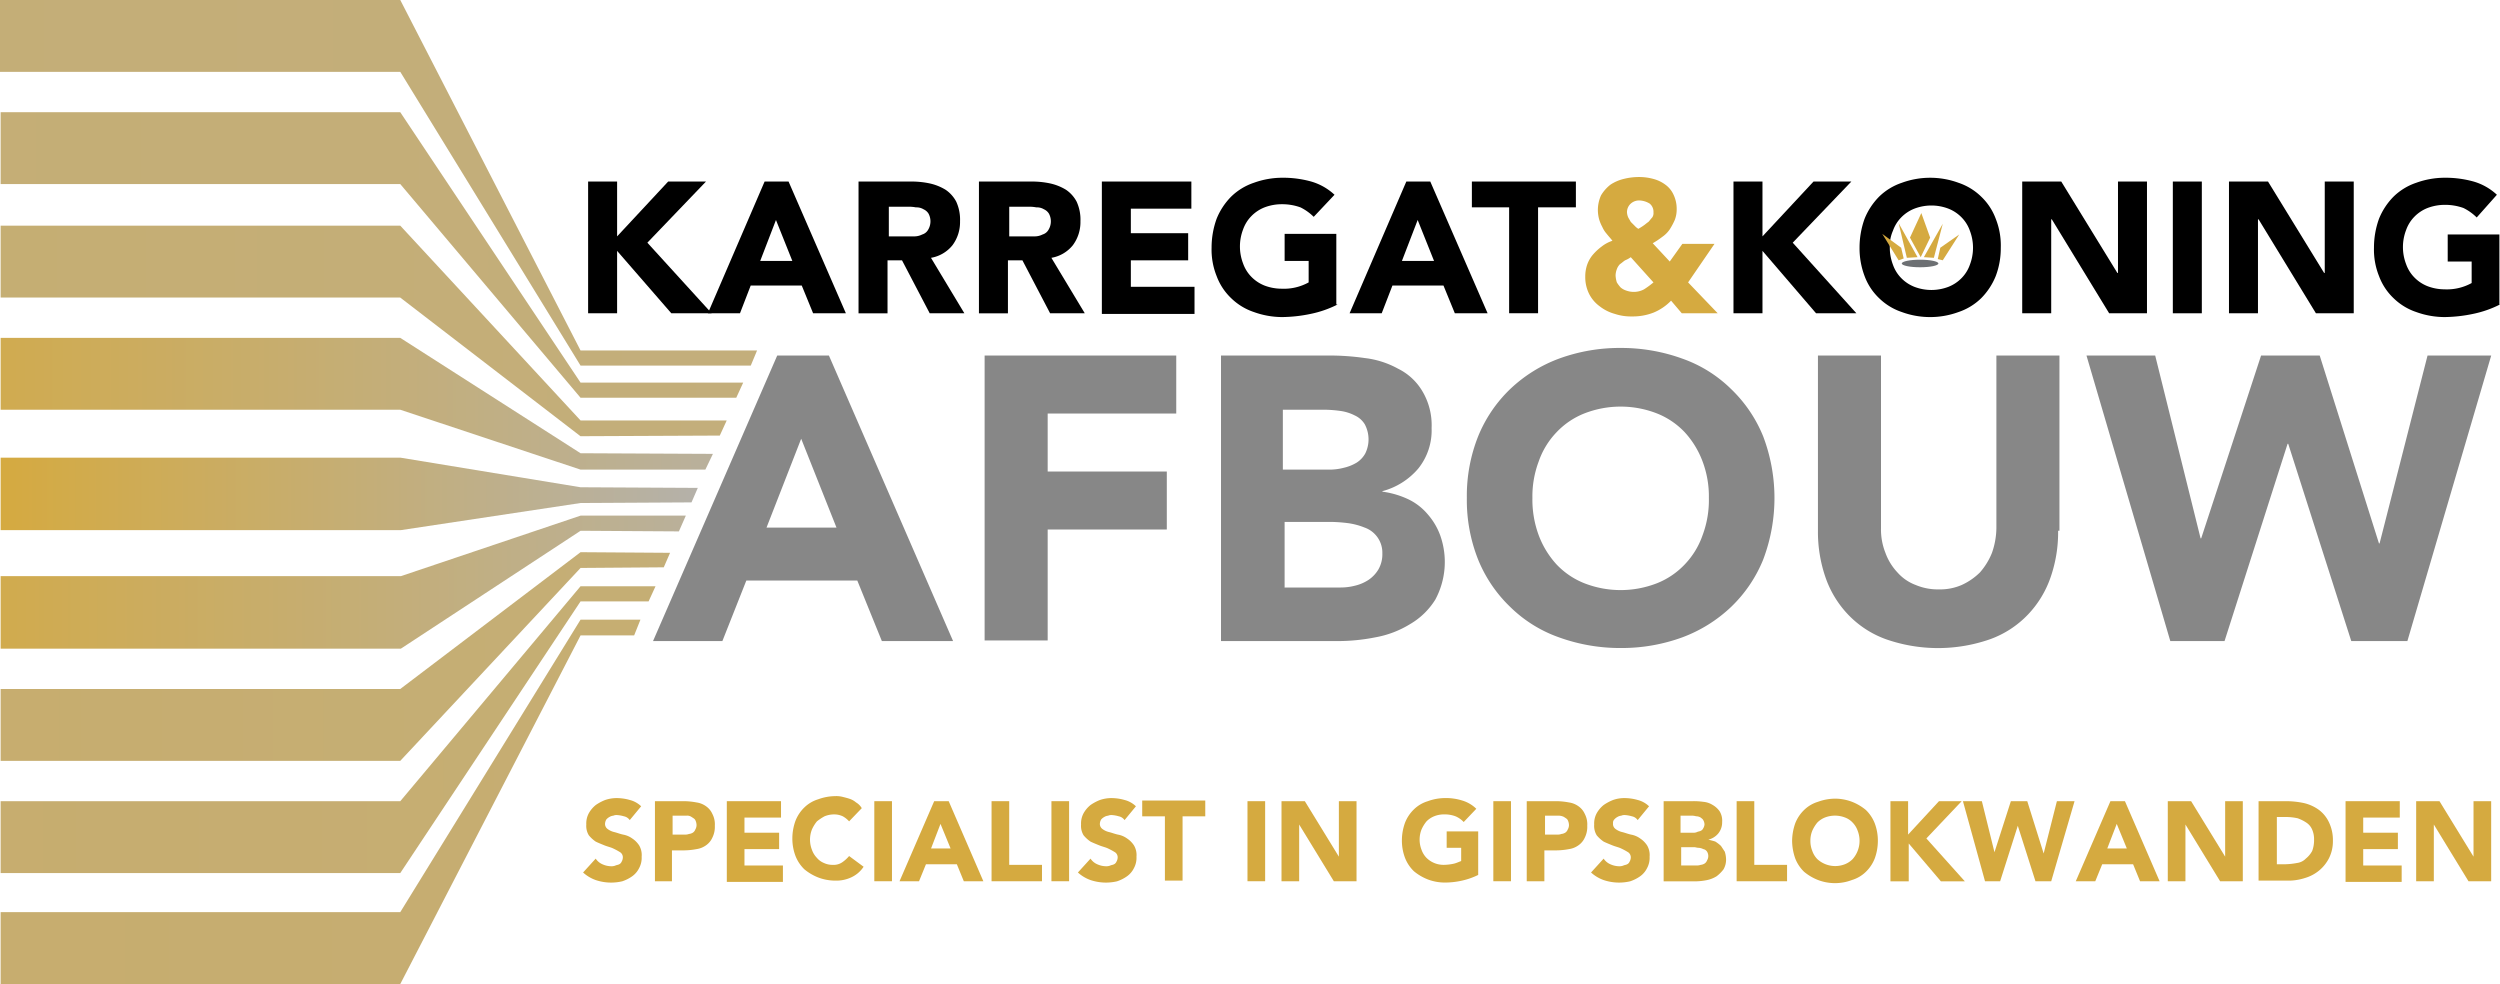
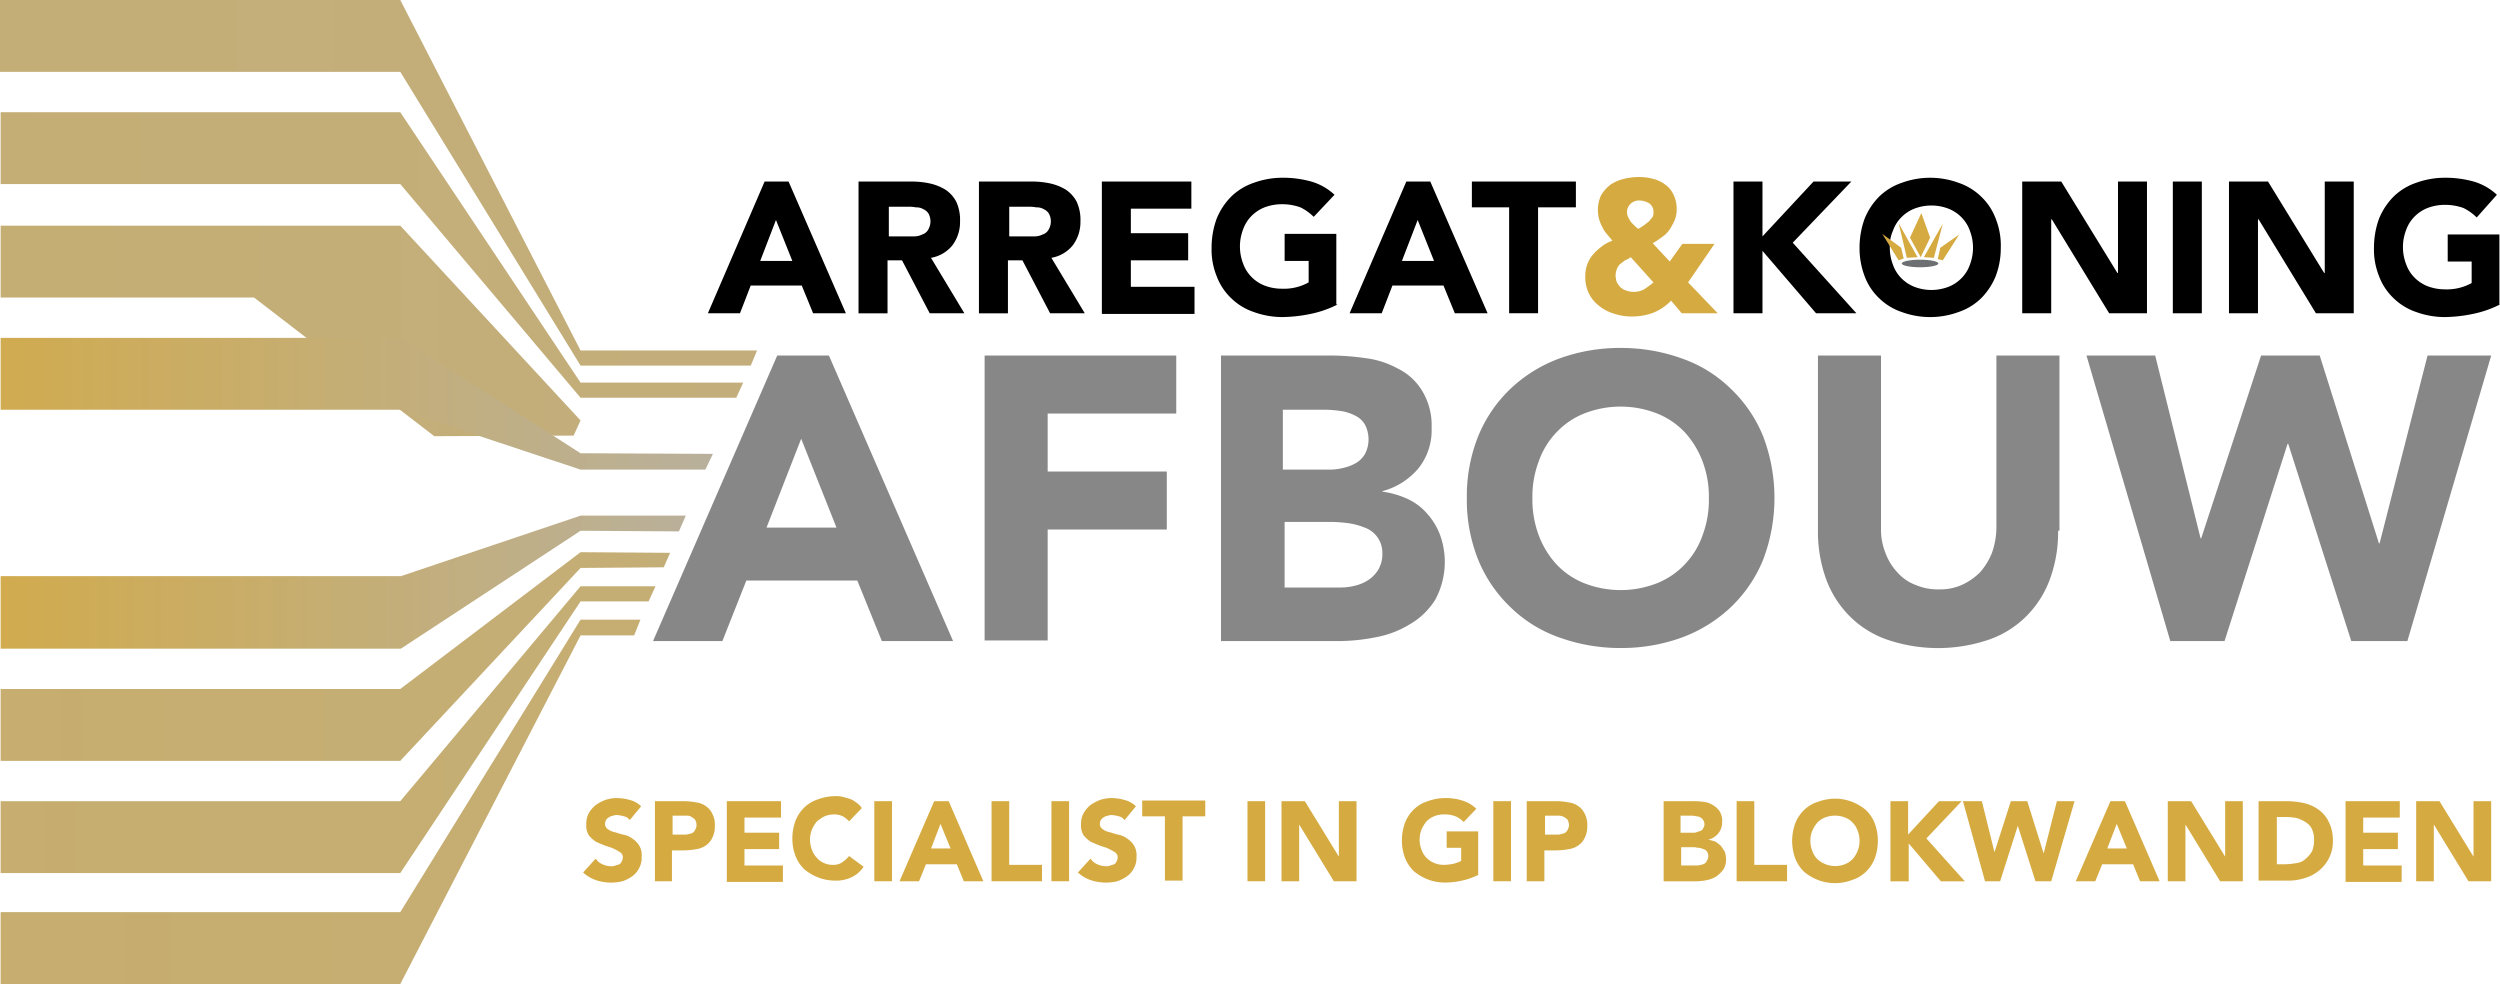
<svg xmlns="http://www.w3.org/2000/svg" xmlns:xlink="http://www.w3.org/1999/xlink" width="174.451" height="68.663" viewBox="0 0 174.451 68.663">
  <defs>
    <style>.a,.b,.c,.d,.e,.f,.g,.h,.i,.m{fill-rule:evenodd;}.a{fill:url(#a);}.b{fill:url(#b);}.c{fill:url(#c);}.d{fill:url(#d);}.e{fill:url(#e);}.f{fill:url(#f);}.g{fill:url(#g);}.h{fill:url(#h);}.i{fill:url(#i);}.j,.m{fill:#d5aa40;}.k{fill:#878787;}.l{fill:#6d7073;}</style>
    <linearGradient id="a" x1="-14.12" y1="0.5" x2="14.998" y2="0.5" gradientUnits="objectBoundingBox">
      <stop offset="0" stop-color="#d5aa40" />
      <stop offset="1" stop-color="#b2b2b2" />
    </linearGradient>
    <linearGradient id="b" x1="-9.961" y1="0.5" x2="11.273" y2="0.5" xlink:href="#a" />
    <linearGradient id="c" x1="-6.226" y1="0.499" x2="7.73" y2="0.499" xlink:href="#a" />
    <linearGradient id="d" x1="-0.209" y1="0.499" x2="1.291" y2="0.499" xlink:href="#a" />
    <linearGradient id="e" x1="-0.002" y1="0.503" x2="1.083" y2="0.503" xlink:href="#a" />
    <linearGradient id="f" x1="-0.182" y1="0.5" x2="1.319" y2="0.5" xlink:href="#a" />
    <linearGradient id="g" x1="-5.622" y1="0.501" x2="8.158" y2="0.501" xlink:href="#a" />
    <linearGradient id="h" x1="-8.782" y1="0.5" x2="12.571" y2="0.5" xlink:href="#a" />
    <linearGradient id="i" x1="-11.738" y1="0.501" x2="17.067" y2="0.501" xlink:href="#a" />
  </defs>
  <g transform="translate(-0.1 0.5)">
    <path class="a" d="M.1-.5H28.031l12.58,24.457H52.928l-.44,1.056H40.612l-12.58-20.5H.1Z" />
    <path class="b" d="M.2,17.3H28.087l12.58,18.87H52.016l-.484,1.056H40.668L28.087,22.314H.2Z" transform="translate(-0.056 -9.97)" />
-     <path class="c" d="M.2,35.3H28.087l12.58,13.592h10.2l-.484,1.056-9.721.044-12.58-9.677H.2Z" transform="translate(-0.056 -20.053)" />
+     <path class="c" d="M.2,35.3H28.087l12.58,13.592l-.484,1.056-9.721.044-12.58-9.677H.2Z" transform="translate(-0.056 -20.053)" />
    <path class="d" d="M.2,53.1H28.087l12.58,8.05,9.237.044-.528,1.1H40.668l-12.58-4.179H.2Z" transform="translate(-0.056 -30.023)" />
-     <path class="e" d="M.2,72.1H28.087l12.58,2.067,8.182.044-.44,1.012-7.742.044L28.131,77.158H.2Z" transform="translate(-0.056 -40.666)" />
    <path class="f" d="M.2,85.523H28.131L40.668,81.3h7.346l-.484,1.1-6.862-.044L28.131,90.581H.2Z" transform="translate(-0.056 -45.819)" />
    <path class="g" d="M.2,96.645H28.087L40.668,87.1l6.246.044-.44,1.012-5.806.044-12.58,13.46H.2Z" transform="translate(-0.056 -49.068)" />
    <path class="h" d="M.2,107.5H28.087l12.58-15H45.9l-.484,1.056H40.668l-12.58,18.958H.2Z" transform="translate(-0.056 -52.092)" />
    <path class="i" d="M.2,118.21H28.087L40.668,97.8h4.179l-.44,1.1H40.668l-12.58,24.325H.2Z" transform="translate(-0.056 -55.061)" />
    <g transform="translate(41.139 11.86)">
-       <path d="M93.4,28.3h2.023v3.827L98.986,28.3h2.639l-4.091,4.267,4.487,4.926H99.206l-3.783-4.355v4.355H93.4Z" transform="translate(-93.4 -27.992)" />
      <path d="M116.359,28.3h1.671l4,9.193h-2.287l-.792-1.935h-3.563l-.748,1.935H112.4Zm.792,2.683-1.1,2.859h2.243Z" transform="translate(-104.043 -27.992)" />
      <path d="M136.388,28.3h3.563a6.094,6.094,0,0,1,1.32.132,3.591,3.591,0,0,1,1.1.44,2.285,2.285,0,0,1,.748.836,3.009,3.009,0,0,1,.264,1.364,2.707,2.707,0,0,1-.528,1.671,2.455,2.455,0,0,1-1.5.88l2.331,3.871h-2.419L139.335,33.8h-1.012v3.695H136.3V28.3Zm2.023,3.827h1.759a1.218,1.218,0,0,0,.572-.132.7.7,0,0,0,.4-.308,1.141,1.141,0,0,0,.044-1.144.783.783,0,0,0-.352-.308.938.938,0,0,0-.528-.132,2.508,2.508,0,0,0-.572-.044h-1.32v2.067Z" transform="translate(-117.43 -27.992)" />
      <path d="M155.488,28.3h3.563a6.094,6.094,0,0,1,1.32.132,3.591,3.591,0,0,1,1.1.44,2.285,2.285,0,0,1,.748.836,3.009,3.009,0,0,1,.264,1.364,2.707,2.707,0,0,1-.528,1.671,2.455,2.455,0,0,1-1.5.88l2.331,3.871h-2.419L158.435,33.8h-1.012v3.695H155.4V28.3Zm2.023,3.827h1.759a1.218,1.218,0,0,0,.572-.132.7.7,0,0,0,.4-.308,1.141,1.141,0,0,0,.044-1.144.782.782,0,0,0-.352-.308.938.938,0,0,0-.528-.132,2.508,2.508,0,0,0-.572-.044h-1.32v2.067Z" transform="translate(-128.128 -27.992)" />
      <path d="M174.9,28.3h6.246v1.891h-4.223v1.715h4V33.8h-4v1.847h4.443v1.891H174.9Z" transform="translate(-139.051 -27.992)" />
      <path d="M201.1,36.541a7.439,7.439,0,0,1-1.891.66,10.105,10.105,0,0,1-1.979.22,5.85,5.85,0,0,1-1.979-.352,4.16,4.16,0,0,1-1.584-.968,4.086,4.086,0,0,1-1.012-1.54,4.945,4.945,0,0,1-.352-1.979,5.914,5.914,0,0,1,.352-2.023,4.686,4.686,0,0,1,1.012-1.54,4.16,4.16,0,0,1,1.584-.968,5.85,5.85,0,0,1,1.979-.352,7.271,7.271,0,0,1,2.023.264,4.017,4.017,0,0,1,1.628.924l-1.452,1.54a3.523,3.523,0,0,0-.924-.66,3.753,3.753,0,0,0-1.32-.22,3.358,3.358,0,0,0-1.188.22,2.62,2.62,0,0,0-.924.616,2.512,2.512,0,0,0-.572.924,3.317,3.317,0,0,0,0,2.375,2.512,2.512,0,0,0,.572.924,2.62,2.62,0,0,0,.924.616,3.358,3.358,0,0,0,1.188.22,3.566,3.566,0,0,0,1.891-.44v-1.5H197.4V31.615h3.607v4.926Z" transform="translate(-148.797 -27.656)" />
      <path d="M218.159,28.3h1.672l4,9.193h-2.287l-.792-1.935h-3.563l-.748,1.935H214.2Zm.792,2.683-1.1,2.859h2.243Z" transform="translate(-161.064 -27.992)" />
      <path d="M236.239,30.1H233.6V28.3h7.258v1.8h-2.639v7.39H236.2V30.1Z" transform="translate(-171.931 -27.992)" />
      <path class="j" d="M258.77,34.946l2.067,2.155H258.33l-.748-.88a3.6,3.6,0,0,1-1.232.836,3.946,3.946,0,0,1-1.5.264,3.533,3.533,0,0,1-1.188-.176,2.98,2.98,0,0,1-1.056-.528,2.423,2.423,0,0,1-.748-.88,2.619,2.619,0,0,1-.264-1.188,2.561,2.561,0,0,1,.132-.836,2.23,2.23,0,0,1,.4-.7,3.8,3.8,0,0,1,.616-.572,2.446,2.446,0,0,1,.748-.4c-.132-.176-.264-.308-.4-.484a1.817,1.817,0,0,1-.308-.484,2.691,2.691,0,0,1-.22-.528,2.6,2.6,0,0,1-.088-.616,2.5,2.5,0,0,1,.22-1.056,2.693,2.693,0,0,1,.66-.748,2.932,2.932,0,0,1,.924-.4,4.338,4.338,0,0,1,1.056-.132,3.75,3.75,0,0,1,1.012.132,2.452,2.452,0,0,1,.836.4,1.765,1.765,0,0,1,.572.7,2.294,2.294,0,0,1,.22,1.012,2.056,2.056,0,0,1-.132.748,4.809,4.809,0,0,1-.352.66,2.006,2.006,0,0,1-.528.528,5.733,5.733,0,0,1-.66.44l1.188,1.276.88-1.232h2.243Zm-4-1.759a1.783,1.783,0,0,1-.4.22c-.132.088-.22.176-.352.264a.957.957,0,0,0-.22.352,1.3,1.3,0,0,0-.088.44,1.87,1.87,0,0,0,.088.484,2.44,2.44,0,0,0,.264.352,1.153,1.153,0,0,0,.4.22,1.563,1.563,0,0,0,.44.088,1.506,1.506,0,0,0,.792-.176,6.3,6.3,0,0,0,.66-.484Zm.616-3.959a.87.87,0,0,0-.616.22.8.8,0,0,0-.264.616,1.035,1.035,0,0,0,.088.352c.044.088.132.22.176.308l.264.264a1.167,1.167,0,0,0,.264.22,4.052,4.052,0,0,0,.352-.22c.132-.088.22-.176.352-.264.088-.088.176-.22.264-.308a.529.529,0,0,0,.088-.352.738.738,0,0,0-.264-.616A1.46,1.46,0,0,0,255.383,29.228Z" transform="translate(-182.013 -27.6)" />
      <path d="M275.1,28.3h2.023v3.827l3.563-3.827h2.639l-4.091,4.267,4.443,4.926h-2.815l-3.739-4.355v4.355H275.1V28.3Z" transform="translate(-195.176 -27.992)" />
      <path d="M295.1,32.583a5.914,5.914,0,0,1,.352-2.023,4.687,4.687,0,0,1,1.012-1.54,4.16,4.16,0,0,1,1.584-.968,5.743,5.743,0,0,1,3.959,0,4.16,4.16,0,0,1,1.584.968,4.086,4.086,0,0,1,1.012,1.54,5.023,5.023,0,0,1,.352,2.023,5.481,5.481,0,0,1-.352,1.979,4.686,4.686,0,0,1-1.012,1.54,4.16,4.16,0,0,1-1.584.968,5.743,5.743,0,0,1-3.959,0,4.16,4.16,0,0,1-1.584-.968,4.086,4.086,0,0,1-1.012-1.54A5.481,5.481,0,0,1,295.1,32.583Zm2.111,0a3.359,3.359,0,0,0,.22,1.188,2.513,2.513,0,0,0,.572.924,2.62,2.62,0,0,0,.924.616,3.317,3.317,0,0,0,2.375,0,2.62,2.62,0,0,0,.924-.616,2.512,2.512,0,0,0,.572-.924,3.316,3.316,0,0,0,0-2.375,2.512,2.512,0,0,0-.572-.924,2.62,2.62,0,0,0-.924-.616,3.317,3.317,0,0,0-2.375,0,2.62,2.62,0,0,0-.924.616,2.512,2.512,0,0,0-.572.924A2.606,2.606,0,0,0,297.211,32.583Z" transform="translate(-206.379 -27.656)" />
      <path d="M320.8,28.3h2.771l3.915,6.378h.044V28.3h2.023v9.193h-2.639l-4-6.554h-.044v6.554h-2.023V28.3Z" transform="translate(-220.775 -27.992)" />
      <path d="M344.8,28.3h2.023v9.193H344.8Z" transform="translate(-234.218 -27.992)" />
      <path d="M353.6,28.3h2.771l3.915,6.378h.044V28.3h2.023v9.193h-2.639l-4-6.554h-.044v6.554h-2.023V28.3Z" transform="translate(-239.147 -27.992)" />
      <path d="M385.5,36.541a7.44,7.44,0,0,1-1.891.66,10.105,10.105,0,0,1-1.979.22,5.851,5.851,0,0,1-1.979-.352,4.16,4.16,0,0,1-1.583-.968,4.086,4.086,0,0,1-1.012-1.54,4.945,4.945,0,0,1-.352-1.979,5.914,5.914,0,0,1,.352-2.023,4.687,4.687,0,0,1,1.012-1.54,4.16,4.16,0,0,1,1.583-.968,5.851,5.851,0,0,1,1.979-.352,7.271,7.271,0,0,1,2.023.264,4.017,4.017,0,0,1,1.628.924l-1.408,1.584a3.522,3.522,0,0,0-.924-.66,3.753,3.753,0,0,0-1.32-.22,3.358,3.358,0,0,0-1.188.22,2.621,2.621,0,0,0-.924.616,2.512,2.512,0,0,0-.572.924,3.317,3.317,0,0,0,0,2.375,2.512,2.512,0,0,0,.572.924,2.62,2.62,0,0,0,.924.616,3.358,3.358,0,0,0,1.188.22,3.566,3.566,0,0,0,1.891-.44v-1.5h-1.671V31.659h3.607v4.883Z" transform="translate(-252.086 -27.656)" />
    </g>
    <g transform="translate(45.67 23.781)">
      <path class="k" d="M112.365,55.9h3.607l8.665,19.926h-4.97L117.952,71.6H110.21l-1.671,4.223H103.7Zm1.672,5.806-2.419,6.2H116.5Z" transform="translate(-103.7 -55.372)" />
      <path class="k" d="M156.3,55.9h13.372v4.047H160.7v4.047h8.313V68.04H160.7v7.742h-4.4Z" transform="translate(-133.163 -55.372)" />
      <path class="k" d="M193.8,55.9h7.434a17.155,17.155,0,0,1,2.6.176,6.324,6.324,0,0,1,2.331.748,4.038,4.038,0,0,1,1.671,1.54,4.635,4.635,0,0,1,.66,2.6,4.254,4.254,0,0,1-.924,2.815,4.939,4.939,0,0,1-2.507,1.584V65.4a6.116,6.116,0,0,1,1.8.528,4.061,4.061,0,0,1,1.364,1.056,4.632,4.632,0,0,1,.88,1.5,5.538,5.538,0,0,1-.352,4.443A5.059,5.059,0,0,1,207,74.638a6.932,6.932,0,0,1-2.419.924,13.427,13.427,0,0,1-2.639.264H193.8Zm4.4,7.962h3.167a3.994,3.994,0,0,0,1.012-.132,3.072,3.072,0,0,0,.88-.352,1.764,1.764,0,0,0,.616-.66,2.238,2.238,0,0,0-.044-2.023,1.6,1.6,0,0,0-.7-.616,3.126,3.126,0,0,0-.968-.308,8.543,8.543,0,0,0-1.056-.088h-2.991v4.179Zm0,8.225h3.959a3.994,3.994,0,0,0,1.012-.132,2.933,2.933,0,0,0,.924-.4,2.3,2.3,0,0,0,.7-.748,2.143,2.143,0,0,0,.264-1.1,1.857,1.857,0,0,0-1.232-1.8,4.869,4.869,0,0,0-1.144-.308,10.829,10.829,0,0,0-1.144-.088h-3.3v4.575Z" transform="translate(-154.168 -55.372)" />
      <path class="k" d="M232.8,65.169a11.234,11.234,0,0,1,.792-4.311,9.551,9.551,0,0,1,2.243-3.3,10,10,0,0,1,3.387-2.111,12.314,12.314,0,0,1,4.311-.748,12.5,12.5,0,0,1,4.311.748,9.218,9.218,0,0,1,3.387,2.111,9.551,9.551,0,0,1,2.243,3.3,12.131,12.131,0,0,1,0,8.621,9.551,9.551,0,0,1-2.243,3.3,10,10,0,0,1-3.387,2.111,12.313,12.313,0,0,1-4.311.748,12.5,12.5,0,0,1-4.311-.748,9.218,9.218,0,0,1-3.387-2.111,9.552,9.552,0,0,1-2.243-3.3A11.234,11.234,0,0,1,232.8,65.169Zm4.575,0a7.15,7.15,0,0,0,.44,2.6,6.242,6.242,0,0,0,1.232,2.023,5.412,5.412,0,0,0,1.935,1.32,6.968,6.968,0,0,0,5.1,0,5.412,5.412,0,0,0,1.935-1.32,5.566,5.566,0,0,0,1.232-2.023,6.99,6.99,0,0,0,.44-2.6,6.914,6.914,0,0,0-.44-2.551,6.243,6.243,0,0,0-1.232-2.023,5.413,5.413,0,0,0-1.935-1.32,6.968,6.968,0,0,0-5.1,0,5.412,5.412,0,0,0-1.935,1.32,5.566,5.566,0,0,0-1.232,2.023A6.914,6.914,0,0,0,237.375,65.169Z" transform="translate(-176.013 -54.7)" />
      <path class="k" d="M305.259,68.128a9.534,9.534,0,0,1-.528,3.255,7.118,7.118,0,0,1-1.584,2.6,6.871,6.871,0,0,1-2.639,1.715,11,11,0,0,1-7.258,0,6.872,6.872,0,0,1-2.639-1.715,7.117,7.117,0,0,1-1.583-2.6,9.716,9.716,0,0,1-.528-3.255V55.9h4.4V67.952a4.406,4.406,0,0,0,.308,1.715,3.935,3.935,0,0,0,.836,1.364,3.175,3.175,0,0,0,1.276.88,3.976,3.976,0,0,0,1.628.308,3.77,3.77,0,0,0,1.584-.308,4.394,4.394,0,0,0,1.276-.88,4.73,4.73,0,0,0,.836-1.364,5.4,5.4,0,0,0,.308-1.715V55.9h4.4V68.128Z" transform="translate(-207.213 -55.372)" />
      <path class="k" d="M331.1,55.9h4.795l3.167,12.756h.044L343.284,55.9h4.091l4.135,13.108h.044L354.9,55.9h4.443l-5.85,19.926h-3.915l-4.4-13.768h-.044l-4.4,13.768H336.95Z" transform="translate(-231.075 -55.372)" />
    </g>
    <ellipse class="l" cx="1.276" cy="0.264" rx="1.276" ry="0.264" transform="translate(132.808 17.622)" />
    <path class="m" d="M299.844,38.447,298.7,36.6l1.32.968.176.748Z" transform="translate(-167.256 -20.781)" />
    <path class="m" d="M307.852,38.5,309,36.7l-1.32.924-.176.792Z" transform="translate(-172.185 -20.837)" />
    <path class="m" d="M301.3,34.9l.572,2.419.748-.044Z" transform="translate(-168.712 -19.829)" />
    <path class="m" d="M306.62,35,306,37.375l-.7-.044Z" transform="translate(-170.953 -19.885)" />
    <path class="m" d="M303.848,36.379l-.748-1.364.792-1.715.616,1.715Z" transform="translate(-169.721 -18.933)" />
    <g transform="translate(40.788 55.055)">
      <path class="j" d="M95.855,127.64a.641.641,0,0,0-.4-.264,2.27,2.27,0,0,0-.484-.088.558.558,0,0,0-.264.044.625.625,0,0,0-.264.088.772.772,0,0,0-.22.176.625.625,0,0,0-.088.264.429.429,0,0,0,.176.4,1.237,1.237,0,0,0,.484.22c.176.044.4.132.616.176a1.542,1.542,0,0,1,.616.264,1.688,1.688,0,0,1,.484.484,1.323,1.323,0,0,1,.176.792,1.506,1.506,0,0,1-.176.792,1.532,1.532,0,0,1-.484.572,2.629,2.629,0,0,1-.7.352,3.381,3.381,0,0,1-1.847-.088,2.608,2.608,0,0,1-.88-.528l.88-.968a1.075,1.075,0,0,0,.484.4,1.519,1.519,0,0,0,.572.132.748.748,0,0,0,.308-.044c.088-.044.176-.044.264-.088a.343.343,0,0,0,.176-.176.625.625,0,0,0,.088-.264.429.429,0,0,0-.176-.4,4.8,4.8,0,0,0-.484-.264c-.176-.088-.4-.132-.616-.22s-.44-.176-.616-.264A2.305,2.305,0,0,1,93,128.7a1.259,1.259,0,0,1-.176-.748,1.506,1.506,0,0,1,.176-.792,1.974,1.974,0,0,1,.484-.572,3.142,3.142,0,0,1,.66-.352,2.491,2.491,0,0,1,.792-.132,3.348,3.348,0,0,1,.924.132,1.759,1.759,0,0,1,.792.44Z" transform="translate(-92.6 -125.968)" />
      <path class="j" d="M104,126.6h2.067a4.872,4.872,0,0,1,.836.088,1.49,1.49,0,0,1,.66.264,1.293,1.293,0,0,1,.44.528,1.573,1.573,0,0,1,.176.836,1.675,1.675,0,0,1-.176.836,1.293,1.293,0,0,1-.44.528,1.49,1.49,0,0,1-.66.264,4.871,4.871,0,0,1-.836.088h-.88v2.155H104Zm1.232,2.331h.836a.748.748,0,0,0,.308-.044.625.625,0,0,0,.264-.088.439.439,0,0,0,.176-.22.636.636,0,0,0,.088-.308.829.829,0,0,0-.088-.352c-.044-.088-.132-.132-.264-.22a.529.529,0,0,0-.352-.088h-.968v1.32Z" transform="translate(-98.986 -126.248)" />
      <path class="j" d="M115.4,126.6h3.783v1.144h-2.551V128.8h2.419v1.144h-2.419v1.144h2.683v1.144H115.4Z" transform="translate(-105.371 -126.248)" />
      <path class="j" d="M129.759,127.559a1.722,1.722,0,0,0-.44-.352,1.4,1.4,0,0,0-.616-.132,1.765,1.765,0,0,0-.66.132,3.669,3.669,0,0,0-.528.352,2.493,2.493,0,0,0-.352.572,1.943,1.943,0,0,0,0,1.408,1.552,1.552,0,0,0,.352.572,1.247,1.247,0,0,0,.484.352,1.405,1.405,0,0,0,.616.132,1.06,1.06,0,0,0,.66-.176,2.306,2.306,0,0,0,.484-.44l1.012.748a2.065,2.065,0,0,1-.88.748,2.461,2.461,0,0,1-1.1.22,3.358,3.358,0,0,1-1.188-.22,3.516,3.516,0,0,1-.968-.572,2.62,2.62,0,0,1-.616-.924,3.423,3.423,0,0,1-.22-1.232,3.611,3.611,0,0,1,.22-1.232,2.62,2.62,0,0,1,.616-.924,2.362,2.362,0,0,1,.968-.572,3.555,3.555,0,0,1,1.188-.22,1.8,1.8,0,0,1,.484.044c.176.044.352.088.484.132a1.321,1.321,0,0,1,.484.264,1.135,1.135,0,0,1,.4.4Z" transform="translate(-111.196 -125.8)" />
      <path class="j" d="M138.8,126.6h1.232v5.586H138.8Z" transform="translate(-118.478 -126.248)" />
      <path class="j" d="M145.219,126.6h1.012l2.419,5.586h-1.364L146.8,131h-2.155l-.484,1.188H142.8Zm.44,1.584L145,129.9h1.364Z" transform="translate(-120.719 -126.248)" />
      <path class="j" d="M157.4,126.6h1.232v4.443h2.287v1.144H157.4Z" transform="translate(-128.897 -126.248)" />
      <path class="j" d="M166.9,126.6h1.232v5.586H166.9Z" transform="translate(-134.218 -126.248)" />
      <path class="j" d="M174.355,127.64a.641.641,0,0,0-.4-.264,2.27,2.27,0,0,0-.484-.088.558.558,0,0,0-.264.044.625.625,0,0,0-.264.088.772.772,0,0,0-.22.176.625.625,0,0,0-.088.264.429.429,0,0,0,.176.4,1.237,1.237,0,0,0,.484.22c.176.044.4.132.616.176a1.542,1.542,0,0,1,.616.264,1.688,1.688,0,0,1,.484.484,1.323,1.323,0,0,1,.176.792,1.506,1.506,0,0,1-.176.792,1.532,1.532,0,0,1-.484.572,2.629,2.629,0,0,1-.7.352,3.381,3.381,0,0,1-1.847-.088,2.608,2.608,0,0,1-.88-.528l.88-.968a1.075,1.075,0,0,0,.484.4,1.519,1.519,0,0,0,.572.132.749.749,0,0,0,.308-.044c.088-.044.176-.044.264-.088a.343.343,0,0,0,.176-.176.625.625,0,0,0,.088-.264.429.429,0,0,0-.176-.4,4.8,4.8,0,0,0-.484-.264c-.176-.088-.4-.132-.616-.22s-.44-.176-.616-.264a2.3,2.3,0,0,1-.484-.44,1.259,1.259,0,0,1-.176-.748,1.506,1.506,0,0,1,.176-.792,1.974,1.974,0,0,1,.484-.572,3.143,3.143,0,0,1,.66-.352,2.491,2.491,0,0,1,.792-.132,3.349,3.349,0,0,1,.924.132,1.759,1.759,0,0,1,.792.44Z" transform="translate(-136.571 -125.968)" />
      <path class="j" d="M182.883,127.6H181.3v-1.1h4.4v1.1h-1.584v4.487h-1.232Z" transform="translate(-142.284 -126.192)" />
      <path class="j" d="M198,126.6h1.232v5.586H198Z" transform="translate(-151.638 -126.248)" />
      <path class="j" d="M203.3,126.6h1.671l2.375,3.871h0V126.6h1.232v5.586h-1.584l-2.419-3.959h0v3.959h-1.232V126.6Z" transform="translate(-154.607 -126.248)" />
      <path class="j" d="M227.822,131.466a5.025,5.025,0,0,1-1.144.4,5.46,5.46,0,0,1-1.188.132,3.358,3.358,0,0,1-1.188-.22,3.517,3.517,0,0,1-.968-.572,2.62,2.62,0,0,1-.616-.924,3.423,3.423,0,0,1-.22-1.232,3.612,3.612,0,0,1,.22-1.232,2.62,2.62,0,0,1,.616-.924,2.362,2.362,0,0,1,.968-.572,3.555,3.555,0,0,1,1.188-.22,3.8,3.8,0,0,1,1.232.176,2.362,2.362,0,0,1,.968.572l-.88.924a1.674,1.674,0,0,0-.572-.4,2.131,2.131,0,0,0-.792-.132,1.823,1.823,0,0,0-.7.132,1.582,1.582,0,0,0-.528.352,2.493,2.493,0,0,0-.352.572,1.943,1.943,0,0,0,0,1.408,1.552,1.552,0,0,0,.352.572,1.688,1.688,0,0,0,1.232.484,3.418,3.418,0,0,0,.7-.088c.176-.044.352-.132.484-.176v-.924h-1.012v-1.144h2.2Z" transform="translate(-165.361 -125.968)" />
      <path class="j" d="M237,126.6h1.232v5.586H237Z" transform="translate(-173.483 -126.248)" />
      <path class="j" d="M242.344,126.6h2.067a4.872,4.872,0,0,1,.836.088,1.49,1.49,0,0,1,.66.264,1.293,1.293,0,0,1,.44.528,1.573,1.573,0,0,1,.176.836,1.675,1.675,0,0,1-.176.836,1.293,1.293,0,0,1-.44.528,1.49,1.49,0,0,1-.66.264,4.872,4.872,0,0,1-.836.088h-.88v2.155H242.3V126.6Zm1.232,2.331h.836a.748.748,0,0,0,.308-.044.625.625,0,0,0,.264-.088.439.439,0,0,0,.176-.22.636.636,0,0,0,.088-.308.829.829,0,0,0-.088-.352c-.044-.088-.132-.132-.264-.22a.829.829,0,0,0-.352-.088h-.968v1.32Z" transform="translate(-176.452 -126.248)" />
-       <path class="j" d="M255.755,127.64a.641.641,0,0,0-.4-.264,2.27,2.27,0,0,0-.484-.088.558.558,0,0,0-.264.044.625.625,0,0,0-.264.088.773.773,0,0,0-.22.176.323.323,0,0,0-.088.264.429.429,0,0,0,.176.4,1.237,1.237,0,0,0,.484.22c.176.044.4.132.616.176a1.542,1.542,0,0,1,.616.264,1.688,1.688,0,0,1,.484.484,1.323,1.323,0,0,1,.176.792,1.506,1.506,0,0,1-.176.792,1.532,1.532,0,0,1-.484.572,2.629,2.629,0,0,1-.7.352,3.381,3.381,0,0,1-1.847-.088,2.608,2.608,0,0,1-.88-.528l.88-.968a1.075,1.075,0,0,0,.484.4,1.519,1.519,0,0,0,.572.132.748.748,0,0,0,.308-.044c.088-.044.176-.044.264-.088a.343.343,0,0,0,.176-.176.625.625,0,0,0,.088-.264.429.429,0,0,0-.176-.4,4.8,4.8,0,0,0-.484-.264c-.176-.088-.4-.132-.616-.22s-.44-.176-.616-.264a2.3,2.3,0,0,1-.484-.44,1.259,1.259,0,0,1-.176-.748,1.506,1.506,0,0,1,.176-.792,1.974,1.974,0,0,1,.484-.572,3.142,3.142,0,0,1,.66-.352,2.3,2.3,0,0,1,.792-.132,3.348,3.348,0,0,1,.924.132,1.759,1.759,0,0,1,.792.44Z" transform="translate(-182.165 -125.968)" />
      <path class="j" d="M263.9,126.6h2.067a4.524,4.524,0,0,1,.748.044,1.465,1.465,0,0,1,.66.22,1.522,1.522,0,0,1,.484.44,1.259,1.259,0,0,1,.176.748,1.228,1.228,0,0,1-.264.792,1.3,1.3,0,0,1-.7.44h0c.176.044.352.088.484.132a2.418,2.418,0,0,1,.4.308l.264.4a1.871,1.871,0,0,1,.088.484,1.348,1.348,0,0,1-.176.748,2.521,2.521,0,0,1-.484.484,2.074,2.074,0,0,1-.66.264,4.333,4.333,0,0,1-.748.088h-2.287V126.6Zm1.232,2.2h.88a.558.558,0,0,0,.264-.044c.088-.044.176-.044.264-.088a.343.343,0,0,0,.176-.176.625.625,0,0,0,.088-.264.636.636,0,0,0-.088-.308c-.044-.088-.132-.132-.176-.176a.625.625,0,0,0-.264-.088c-.088,0-.176-.044-.308-.044h-.836Zm0,2.287h1.1a.859.859,0,0,0,.308-.044.625.625,0,0,0,.264-.088.439.439,0,0,0,.176-.22.583.583,0,0,0,0-.616.4.4,0,0,0-.264-.176.815.815,0,0,0-.308-.088c-.132,0-.22-.044-.308-.044h-.924v1.276Z" transform="translate(-188.551 -126.248)" />
      <path class="j" d="M275.6,126.6h1.232v4.443h2.287v1.144H275.6Z" transform="translate(-195.105 -126.248)" />
      <path class="j" d="M284.4,129.147a3.816,3.816,0,0,1,.22-1.232,2.62,2.62,0,0,1,.616-.924,2.362,2.362,0,0,1,.968-.572,3.555,3.555,0,0,1,1.188-.22,3.358,3.358,0,0,1,1.188.22,3.516,3.516,0,0,1,.968.572,2.621,2.621,0,0,1,.616.924,3.423,3.423,0,0,1,.22,1.232,3.611,3.611,0,0,1-.22,1.232,2.621,2.621,0,0,1-.616.924,2.362,2.362,0,0,1-.968.572,3.316,3.316,0,0,1-2.375,0,3.517,3.517,0,0,1-.968-.572,2.62,2.62,0,0,1-.616-.924A3.816,3.816,0,0,1,284.4,129.147Zm1.276,0a1.824,1.824,0,0,0,.132.7,1.552,1.552,0,0,0,.352.572,1.853,1.853,0,0,0,1.935.352,1.582,1.582,0,0,0,.528-.352,1.93,1.93,0,0,0,.352-1.979,1.552,1.552,0,0,0-.352-.572,1.393,1.393,0,0,0-.528-.352,1.943,1.943,0,0,0-1.408,0,1.581,1.581,0,0,0-.528.352,2.493,2.493,0,0,0-.352.572A1.824,1.824,0,0,0,285.676,129.147Z" transform="translate(-200.034 -126.024)" />
      <path class="j" d="M300,126.6h1.232v2.331l2.155-2.331h1.583l-2.463,2.6,2.683,2.991h-1.671l-2.243-2.639v2.639H300Z" transform="translate(-208.772 -126.248)" />
      <path class="j" d="M311.5,126.6h1.32l.88,3.563h0l1.144-3.563h1.144l1.144,3.651h0l.924-3.651h1.232l-1.628,5.586h-1.1l-1.232-3.871h0l-1.232,3.871H313.04Z" transform="translate(-215.213 -126.248)" />
      <path class="j" d="M331.819,126.6h1.012l2.419,5.586h-1.364L333.4,131h-2.155l-.484,1.188H329.4Zm.44,1.584-.66,1.715h1.364Z" transform="translate(-225.24 -126.248)" />
      <path class="j" d="M343.9,126.6h1.671l2.375,3.871h0V126.6h1.232v5.586h-1.584l-2.419-3.959h0v3.959h-1.232V126.6Z" transform="translate(-233.362 -126.248)" />
      <path class="j" d="M358.444,126.6h1.847a5.971,5.971,0,0,1,1.276.132,2.9,2.9,0,0,1,1.056.484,2.315,2.315,0,0,1,.7.88,2.871,2.871,0,0,1,.264,1.276,2.619,2.619,0,0,1-.264,1.188,2.707,2.707,0,0,1-.7.88,2.782,2.782,0,0,1-1.012.528,3.7,3.7,0,0,1-1.188.176H358.4V126.6Zm1.232,4.4h.616a4.849,4.849,0,0,0,.792-.088,1.033,1.033,0,0,0,.616-.308,1.76,1.76,0,0,0,.44-.528,2.13,2.13,0,0,0,.132-.792,1.675,1.675,0,0,0-.132-.7,1.075,1.075,0,0,0-.4-.484,2.687,2.687,0,0,0-.616-.308,3.875,3.875,0,0,0-.748-.088h-.7V131Z" transform="translate(-241.484 -126.248)" />
      <path class="j" d="M372.2,126.6h3.783v1.144h-2.551V128.8h2.419v1.144h-2.419v1.144h2.683v1.144H372.2Z" transform="translate(-249.214 -126.248)" />
      <path class="j" d="M383.3,126.6h1.671l2.375,3.871h0V126.6h1.232v5.586h-1.583l-2.419-3.959h0v3.959h-1.232V126.6Z" transform="translate(-255.431 -126.248)" />
    </g>
  </g>
</svg>